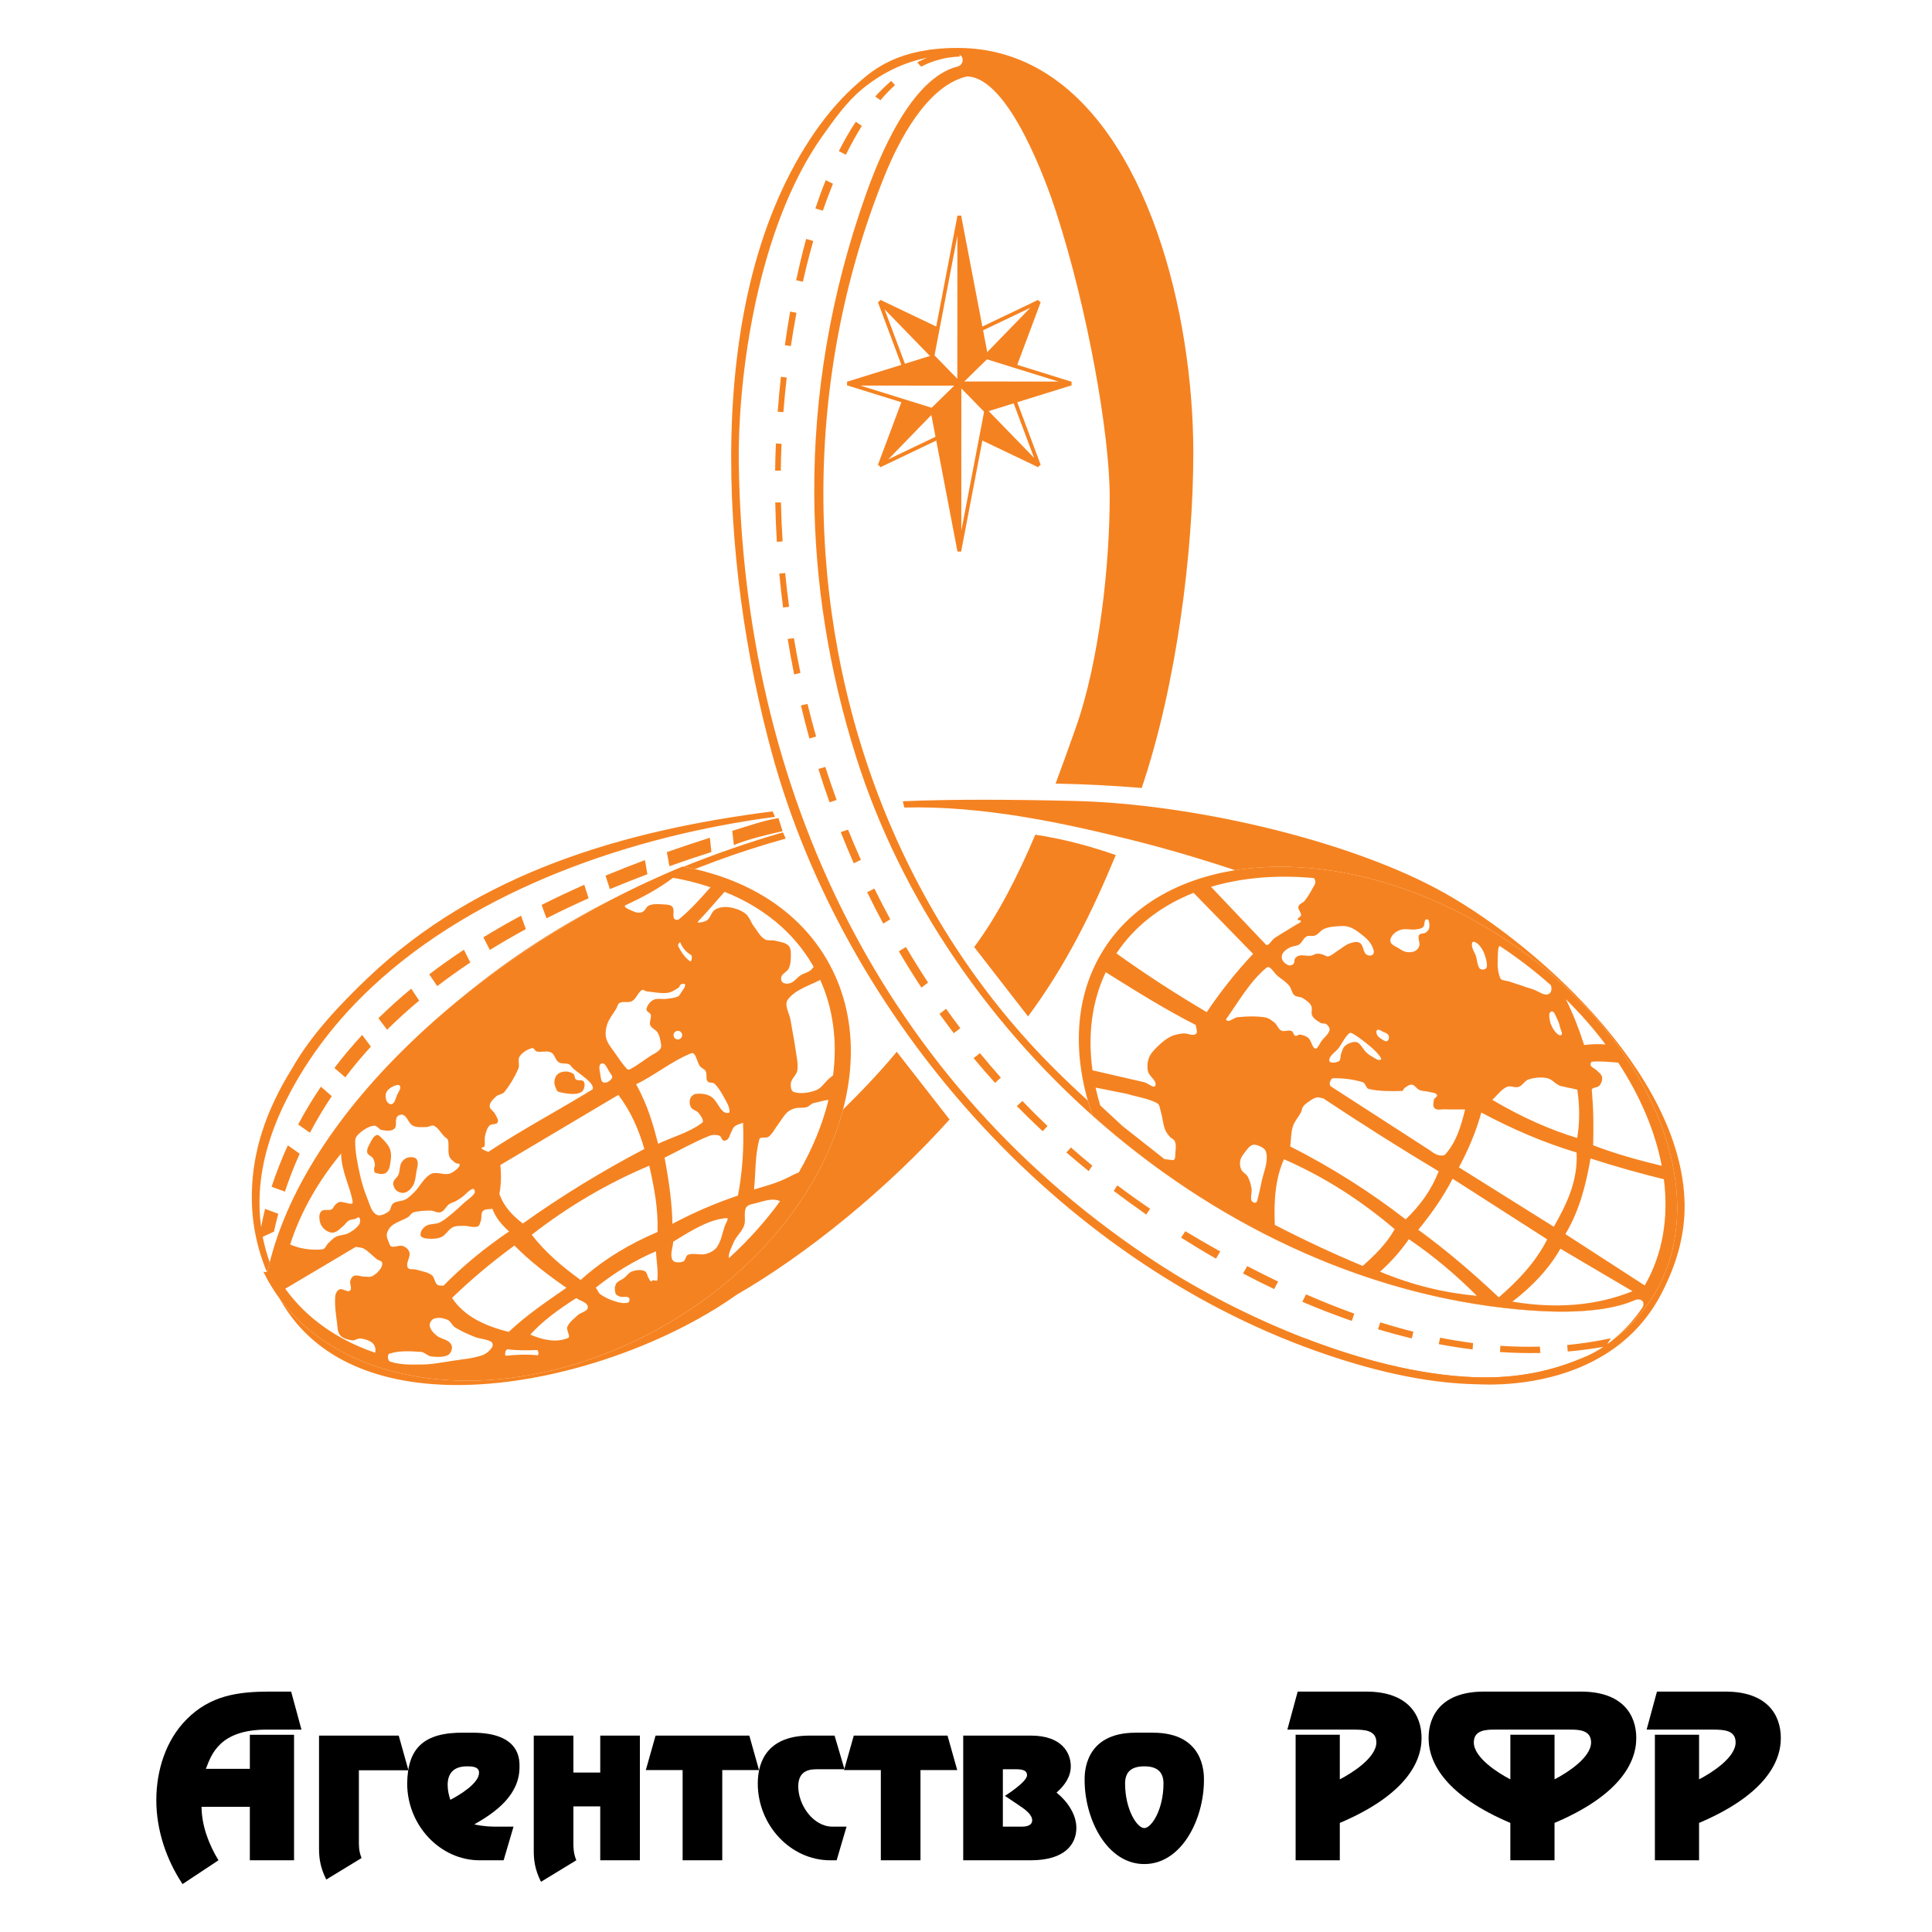
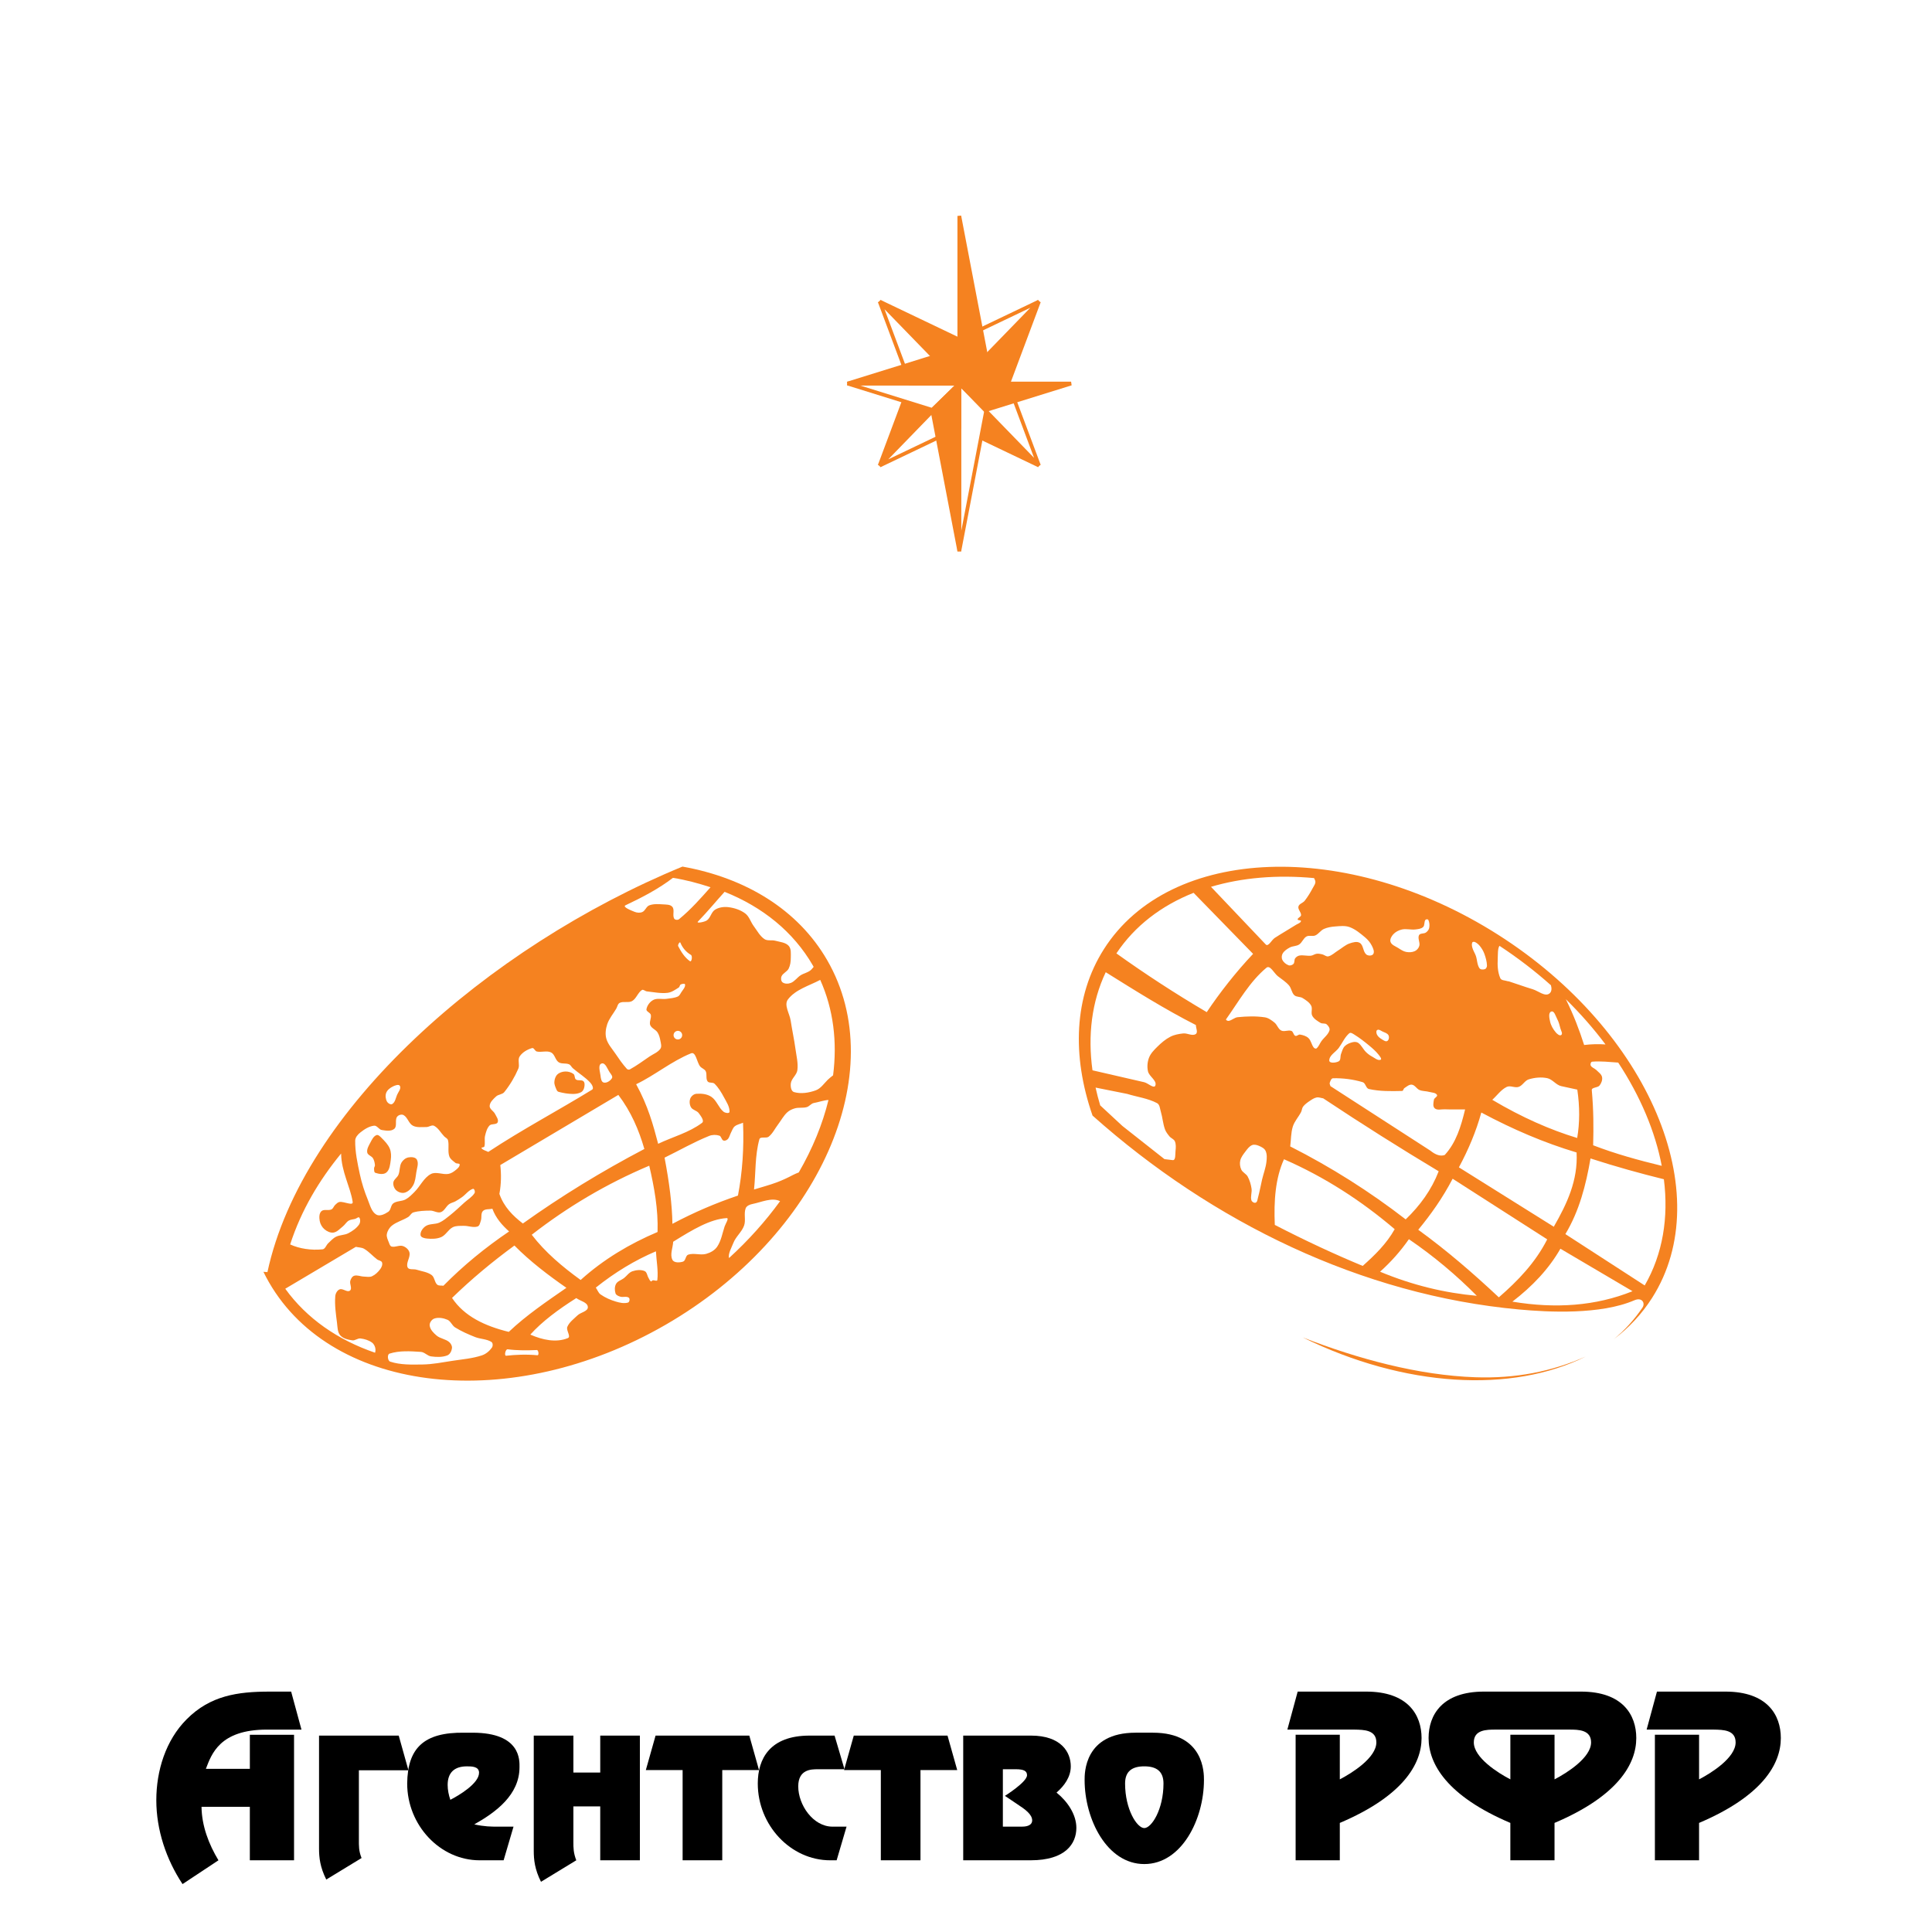
<svg xmlns="http://www.w3.org/2000/svg" version="1.0" id="Layer_1" x="0px" y="0px" width="192.756px" height="192.756px" viewBox="0 0 192.756 192.756" enable-background="new 0 0 192.756 192.756" xml:space="preserve">
  <g>
    <polygon fill-rule="evenodd" clip-rule="evenodd" fill="#FFFFFF" points="0,0 192.756,0 192.756,192.756 0,192.756 0,0  " />
    <path fill-rule="evenodd" clip-rule="evenodd" d="M29.337,185.602v-12.525h-4.409v3.4h-4.387c0.556-1.443,1.359-3.914,6.077-3.914   h3.46l-1.03-3.791h-2.163c-3.172,0-5.912,0.393-8.261,2.76c-2.101,2.102-3.028,5.15-3.028,8.076c0,2.967,0.989,5.912,2.616,8.367   l3.584-2.373c-0.969-1.607-1.668-3.439-1.689-5.336h4.82v5.336H29.337L29.337,185.602z" />
    <path fill-rule="evenodd" clip-rule="evenodd" d="M40.749,176.619l-0.968-3.459H31.83v11.268c0,0.906,0.103,1.857,0.721,3.094   l3.523-2.146c-0.289-0.701-0.268-1.256-0.268-1.812v-6.943H40.749L40.749,176.619z" />
    <path fill-rule="evenodd" clip-rule="evenodd" d="M50.246,185.602l0.988-3.357h-1.565c-0.66,0-1.319,0-2.349-0.227   c2.163-1.217,4.511-2.945,4.511-5.707c0-0.617,0.186-3.439-4.676-3.439h-0.824c-4.079-0.062-5.665,1.564-5.706,5.068   c0,4.16,3.275,7.662,7.23,7.662H50.246L50.246,185.602z M46.579,176.229c0.474,0,1.216,0,1.216,0.639   c0,1.072-2.019,2.266-2.864,2.699c-0.165-0.475-0.268-0.99-0.268-1.484C44.663,176.846,45.343,176.229,46.579,176.229   L46.579,176.229z" />
    <path fill-rule="evenodd" clip-rule="evenodd" d="M63.841,185.602V173.16h-3.955v3.686h-2.678v-3.686h-3.955v11.494   c0,0.906,0.103,1.857,0.721,3.094l3.522-2.146c-0.289-0.742-0.289-1.256-0.289-1.812v-3.564h2.678v5.377H63.841L63.841,185.602z" />
    <polygon fill-rule="evenodd" clip-rule="evenodd" points="75.727,176.6 74.759,173.16 65.407,173.16 64.435,176.6 68.105,176.6    68.105,185.602 72.06,185.602 72.06,176.6 75.727,176.6  " />
    <path fill-rule="evenodd" clip-rule="evenodd" d="M84.255,176.518l-0.989-3.357h-2.492c-3.976,0-5.17,2.326-5.17,4.779   c0,4.16,3.275,7.662,7.23,7.662h0.638l0.989-3.357h-1.4c-1.937,0-3.42-2.164-3.42-4.018c0-1.709,1.318-1.709,1.937-1.709H84.255   L84.255,176.518z" />
    <polygon fill-rule="evenodd" clip-rule="evenodd" points="95.502,176.6 94.534,173.16 85.182,173.16 84.211,176.6 87.881,176.6    87.881,185.602 91.836,185.602 91.836,176.6 95.502,176.6  " />
    <path fill-rule="evenodd" clip-rule="evenodd" d="M96.1,173.16v12.441h6.736c3.481,0,4.553-1.668,4.553-3.234   c0-1.34-0.886-2.637-1.978-3.521c0.762-0.66,1.421-1.545,1.421-2.617c0-1.422-0.968-3.068-3.976-3.068H96.1L96.1,173.16z    M100.056,182.244v-5.727h1.276c0.845,0,1.134,0.186,1.134,0.598c0,0.68-2.204,2.059-2.204,2.059l1.256,0.846   c0.763,0.494,1.463,1.008,1.463,1.605c0,0.412-0.392,0.619-1.01,0.619H100.056L100.056,182.244z" />
    <path fill-rule="evenodd" clip-rule="evenodd" d="M115.03,172.871h-1.729c-5.13,0-5.089,4.059-5.089,4.717   c0,3.914,2.226,8.389,5.953,8.389c3.729,0,5.954-4.475,5.954-8.389C120.119,176.93,120.16,172.871,115.03,172.871L115.03,172.871z    M116.081,177.939c0,2.596-1.194,4.449-1.916,4.449c-0.721,0-1.915-1.854-1.915-4.449c0-1.217,0.7-1.711,1.915-1.711   C115.381,176.229,116.081,176.723,116.081,177.939L116.081,177.939z" />
    <path fill-rule="evenodd" clip-rule="evenodd" d="M133.673,185.602v-3.729c6.304-2.678,8.157-5.871,8.157-8.467   c0-2.307-1.359-4.635-5.521-4.635h-6.839l-1.03,3.791h6.716c0.906,0.02,2.163,0.02,2.163,1.277c0,1.523-2.41,3.049-3.646,3.688   v-4.451h-4.408v12.525H133.673L133.673,185.602z" />
    <path fill-rule="evenodd" clip-rule="evenodd" d="M157.733,168.771h-9.683c-4.16,0-5.52,2.328-5.52,4.635   c0,2.596,1.854,5.789,8.157,8.467v3.729h4.408v-3.729c6.304-2.678,8.157-5.871,8.157-8.467   C163.254,171.1,161.895,168.771,157.733,168.771L157.733,168.771z M155.097,173.076h-4.408v4.451   c-1.236-0.639-3.646-2.164-3.646-3.688c0-1.258,1.257-1.277,2.163-1.277h7.375c0.906,0,2.162,0.02,2.162,1.277   c0,1.523-2.41,3.049-3.646,3.688V173.076L155.097,173.076z" />
    <path fill-rule="evenodd" clip-rule="evenodd" d="M169.516,185.602v-3.729c6.304-2.678,8.158-5.871,8.158-8.467   c0-2.307-1.36-4.635-5.521-4.635h-6.839l-1.029,3.791h6.715c0.906,0.02,2.163,0.02,2.163,1.277c0,1.523-2.41,3.049-3.646,3.688   v-4.451h-4.408v12.525H169.516L169.516,185.602z" />
-     <path fill-rule="evenodd" clip-rule="evenodd" fill="#F58220" d="M95.748,5.646c-1.382,0.04-2.662,0.396-3.85,1.003l-0.38-0.425   c0.32-0.172,0.647-0.328,0.982-0.465c-2.481,0.494-4.673,1.619-6.547,3.185c-1.49,1.246-2.723,2.97-3.92,4.66   c-6.464,9.129-8.435,23.914-8.322,32.594c0.422,32.511,14.23,61.994,42.056,80.018c7.401,4.793,20.197,10.801,31.41,11.193   c4.086,0.145,7.749-0.584,11.183-2.135c0.557-0.252,1.099-0.555,1.619-0.9c-1.179,0.209-2.367,0.363-3.562,0.467l-0.057-0.65   c1.451-0.139,2.903-0.359,4.354-0.672l-0.36,0.596c1.344-0.965,2.543-2.221,3.51-3.646c0.312-0.459-0.041-1.068-0.798-0.74   c-1.715,0.74-3.856,1.027-5.929,1.109c-2.088,0.082-4.109-0.055-5.572-0.188c-30.054-2.742-57.255-26.84-66.16-55.164   c-2.715-8.623-4.107-17.357-4.165-26.083c-0.066-10.053,1.638-20.094,5.127-29.937c1.354-3.821,4.518-11.669,9.168-12.828   c0.638-0.152,0.644-1.025,0.2-1.146L95.748,5.646L95.748,5.646z M78.392,83.667c-18.754,5.204-37.106,16.971-47.061,33.864   c-1.414,2.432-2.785,5.176-2.975,7.848c-0.062,0.885-0.086,1.83,0.319,2.664c1.629,3.357,5.95,7.922,13.334,8.287   c5.389,0.266,12.409-1.703,21.206-8.01c7.916-5.676,20.093-15.994,26.05-23.137c0.069-0.082,0.137-0.164,0.205-0.246l5.269,6.756   c-6.268,6.973-14.27,13.463-21.247,17.488c-7.195,5.107-18.569,9.164-28.439,9c-7.437-0.125-14.02-2.646-17.318-8.922   c-1.435-2.729-2.709-6.006-2.606-10.312c0.098-4.072,1.337-8.057,4.038-12.393c1.896-3.334,4.78-6.369,7.559-9.016   c10.991-10.471,25.485-14.693,40.356-16.586l0.241,0.545C63.029,83.38,47.617,88.68,37.168,98.42   c-3.483,3.246-6.415,6.986-8.571,11.258c-1.529,3.033-2.485,6.111-2.674,9.195c-0.073,1.188-0.034,2.373,0.128,3.559   c0.115-0.607,0.245-1.215,0.398-1.822l1.315,0.492c-0.156,0.586-0.299,1.178-0.431,1.779l-1.122,0.518   c0.319,1.635,0.882,3.266,1.726,4.895c-0.271-1.396-0.517-2.271-0.376-3.074c0.409-2.318,1.138-4.654,2.481-7.109   c2.954-5.398,7.838-10.783,10.772-13.762c10.276-10.418,23.341-17.25,37.3-21.305L78.392,83.667L78.392,83.667z M111.321,85.311   c-2.465,5.938-5.034,11.066-8.751,16.099l-5.374-6.922c2.397-3.227,4.397-7.2,6.099-11.211   C106.315,83.738,108.91,84.468,111.321,85.311L111.321,85.311z M96.466,7.629c-4.076,0.946-6.899,6.671-8.192,9.865   c-4.09,10.099-6.116,20.907-6.125,31.677c-0.017,21.292,7.849,42.436,23.241,57.661c11.854,11.729,26.258,20.25,42.979,22.719   c1.96,0.289,5.304,0.637,8.537,0.453c1.347-0.076,5.252,0.762,8.368-3.434c0.517-0.908,0.761-1.936,0.764-3.057   c0.02-9.119-15.965-24.393-30.795-31.876c-6.264-3.161-15.694-6.18-22.28-7.821c-6.717-1.674-14.83-3.451-22.743-3.248   l-0.145-0.627c5.037-0.211,10.731-0.179,17.091-0.03c11.521,0.27,26.757,3.747,36.168,8.754   c9.42,5.011,24.481,18.289,24.738,31.404c0.06,3.025-0.752,5.99-2.32,9.01c-1.744,3.354-4.31,5.475-6.973,6.812   c-5.265,2.645-10.911,2.225-11.342,2.219c-5.369-0.078-10.978-1.492-16.135-3.324c-25.925-9.217-47.094-33.273-54.294-59.656   c-5.074-18.591-7.102-45.479,4.288-61.952c1.419-2.053,2.842-3.602,4.35-4.926c1.522-1.338,4.037-3.47,9.89-3.47   c3.033,0,5.74,0.769,8.139,2.127c10.809,6.123,15.382,24.246,15.382,38.278c0,9.796-1.664,23.133-5.149,33.43   c-2.834-0.239-5.697-0.384-8.591-0.438c0.726-1.939,1.39-3.815,2.002-5.541c2.386-6.715,3.396-16.349,3.396-23.104   c0-6.134-2.181-18.657-5.359-28.423C104.509,18.501,100.692,7.675,96.466,7.629L96.466,7.629z M89.292,8.491   c-0.242,0.221-0.48,0.452-0.713,0.693c-0.251,0.26-0.496,0.53-0.735,0.812l-0.521-0.367c0.223-0.246,0.449-0.483,0.683-0.714   c0.292-0.29,0.595-0.573,0.906-0.844L89.292,8.491L89.292,8.491z M85.986,12.564c-0.573,0.914-1.102,1.881-1.589,2.871   l-0.708-0.355c0.52-1.029,1.082-2.013,1.693-2.934L85.986,12.564L85.986,12.564z M83.103,18.331   c-0.369,0.908-0.703,1.812-1.006,2.69l-0.747-0.224c0.317-0.954,0.661-1.899,1.034-2.82L83.103,18.331L83.103,18.331z    M81.141,24.044c-0.277,0.958-0.509,1.841-0.696,2.609c-0.118,0.484-0.23,0.969-0.34,1.454l-0.67-0.14   c0.288-1.359,0.618-2.746,0.997-4.13L81.141,24.044L81.141,24.044z M79.465,31.211c-0.208,1.102-0.395,2.207-0.561,3.314   l-0.596-0.086c0.149-1.065,0.323-2.191,0.526-3.355L79.465,31.211L79.465,31.211z M78.49,37.67   c-0.131,1.147-0.241,2.295-0.329,3.445l-0.57-0.038c0.086-1.165,0.194-2.328,0.322-3.487L78.49,37.67L78.49,37.67z M77.974,44.28   c-0.038,0.892-0.062,1.785-0.073,2.677l-0.565-0.004c0.012-0.902,0.037-1.805,0.074-2.706L77.974,44.28L77.974,44.28z    M77.915,50.127c0.028,1.298,0.083,2.594,0.166,3.889l-0.575,0.042c-0.08-1.309-0.132-2.621-0.158-3.932L77.915,50.127   L77.915,50.127z M78.337,57.175c0.11,1.123,0.24,2.243,0.391,3.359l-0.601,0.078c-0.146-1.127-0.271-2.258-0.377-3.389   L78.337,57.175L78.337,57.175z M79.205,63.667c0.196,1.161,0.415,2.317,0.656,3.469l-0.629,0.15   c-0.237-1.173-0.452-2.352-0.644-3.534L79.205,63.667L79.205,63.667z M80.562,70.227c0.267,1.092,0.554,2.178,0.86,3.258   l-0.667,0.195c-0.302-1.091-0.583-2.189-0.844-3.292L80.562,70.227L80.562,70.227z M82.341,76.517   c0.355,1.106,0.731,2.206,1.129,3.296l-0.708,0.234c-0.392-1.1-0.761-2.208-1.11-3.323L82.341,76.517L82.341,76.517z    M84.609,82.773c0.409,1.011,0.835,2.017,1.282,3.012l-0.708,0.349c-0.454-1.029-0.888-2.068-1.302-3.114L84.609,82.773   L84.609,82.773z M87.239,88.654c0.508,1.032,1.035,2.054,1.583,3.064l-0.701,0.43c-0.556-1.033-1.088-2.077-1.601-3.132   L87.239,88.654L87.239,88.654z M90.383,94.479c0.708,1.202,1.446,2.386,2.212,3.551l-0.664,0.506   c-0.782-1.188-1.532-2.394-2.252-3.618L90.383,94.479L90.383,94.479z M94.39,100.648c0.464,0.652,0.938,1.297,1.422,1.936   l-0.653,0.498c-0.484-0.635-0.959-1.277-1.424-1.926L94.39,100.648L94.39,100.648z M97.772,105.074   c0.678,0.828,1.372,1.641,2.083,2.441l-0.578,0.525c-0.732-0.811-1.446-1.635-2.141-2.473L97.772,105.074L97.772,105.074z    M102.003,109.844c0.816,0.852,1.652,1.684,2.508,2.5l-0.481,0.518c-0.108-0.102-0.216-0.201-0.323-0.303   c-0.768-0.719-1.52-1.455-2.254-2.205L102.003,109.844L102.003,109.844z M106.848,114.484c0.699,0.615,1.41,1.221,2.134,1.812   l-0.369,0.547c-0.756-0.615-1.496-1.236-2.219-1.861L106.848,114.484L106.848,114.484z M111.481,118.264   c1.065,0.803,2.154,1.582,3.267,2.334l-0.387,0.574c-1.106-0.77-2.188-1.557-3.244-2.357L111.481,118.264L111.481,118.264z    M118.259,122.84c0.04,0.023,0.079,0.047,0.118,0.07c1.104,0.662,2.227,1.312,3.366,1.949l-0.42,0.717   c-1.181-0.674-2.345-1.377-3.486-2.098L118.259,122.84L118.259,122.84z M124.439,126.318c1.015,0.529,2.042,1.047,3.079,1.545   l-0.392,0.748c-1.047-0.496-2.085-1.016-3.11-1.557L124.439,126.318L124.439,126.318z M130.307,129.141   c1.584,0.693,3.19,1.338,4.813,1.92l-0.25,0.723c-0.189-0.064-0.377-0.131-0.565-0.197c-1.471-0.52-2.93-1.092-4.373-1.709   L130.307,129.141L130.307,129.141z M137.713,131.93c1.093,0.342,2.193,0.654,3.3,0.932l-0.154,0.67   c-1.13-0.27-2.257-0.574-3.379-0.91L137.713,131.93L137.713,131.93z M143.682,133.461c1.092,0.217,2.189,0.398,3.29,0.539   l-0.049,0.633c-1.128-0.139-2.257-0.316-3.384-0.529L143.682,133.461L143.682,133.461z M149.693,134.27   c1.311,0.09,2.624,0.119,3.94,0.084l0.05,0.633c-1.339,0.029-2.686-0.004-4.032-0.094L149.693,134.27L149.693,134.27z    M27.097,118.402c0.47-1.428,1.014-2.803,1.621-4.131l1.183,0.838c-0.55,1.219-1.043,2.479-1.475,3.781   C27.983,118.729,27.541,118.566,27.097,118.402L27.097,118.402z M29.747,112.189c0.692-1.307,1.451-2.562,2.271-3.77l1.084,0.945   c-0.787,1.17-1.516,2.387-2.181,3.648C30.53,112.74,30.138,112.465,29.747,112.189L29.747,112.189z M33.364,106.551   c0.87-1.145,1.796-2.24,2.771-3.293l0.869,1.162c-0.898,0.984-1.752,2.004-2.556,3.066   C34.087,107.174,33.726,106.861,33.364,106.551L33.364,106.551z M37.753,101.59c1.045-1.025,2.138-2.006,3.272-2.947l0.797,1.186   c-1.111,0.93-2.181,1.896-3.202,2.908C38.331,102.354,38.042,101.973,37.753,101.59L37.753,101.59z M42.827,97.209   c1.119-0.854,2.272-1.67,3.456-2.453l0.642,1.272c-1.13,0.753-2.231,1.538-3.299,2.356C43.36,97.994,43.093,97.602,42.827,97.209   L42.827,97.209z M48.228,93.517c1.227-0.755,2.48-1.473,3.755-2.161l0.483,1.341c-1.22,0.664-2.419,1.355-3.593,2.081   C48.658,94.358,48.443,93.937,48.228,93.517L48.228,93.517z M54.037,90.286c1.399-0.706,2.82-1.375,4.256-2.01l0.431,1.348   c-1.418,0.631-2.821,1.295-4.201,1.995C54.361,91.174,54.2,90.73,54.037,90.286L54.037,90.286z M60.413,87.365   c1.304-0.542,2.615-1.059,3.931-1.551l0.248,1.409c-1.254,0.473-2.503,0.966-3.743,1.484C60.703,88.26,60.558,87.813,60.413,87.365   L60.413,87.365z M66.534,85.018c1.431-0.505,2.863-0.982,4.291-1.435l0.153,1.427c-1.396,0.446-2.794,0.914-4.19,1.41   C66.703,85.953,66.618,85.486,66.534,85.018L66.534,85.018z M73.057,82.893c1.481-0.446,3.077-1.025,4.61-1.272l0.412,1.306   c-1.612,0.372-3.305,0.75-4.861,1.387C73.165,83.84,73.111,83.367,73.057,82.893L73.057,82.893z" />
    <path fill-rule="evenodd" clip-rule="evenodd" fill="#FFFFFF" d="M149.463,93.258c-15.063-9.58-32.729-8.933-39.327,1.44   c-2.996,4.711-3.206,10.639-1.133,16.604c11.941,10.648,26.862,17.912,42.563,19.346c1.463,0.133,3.484,0.27,5.572,0.188   c2.072-0.082,4.214-0.369,5.929-1.109c0.757-0.328,1.109,0.281,0.798,0.74c-0.814,1.201-1.794,2.281-2.886,3.168   c1.521-1.143,2.822-2.527,3.854-4.148C171.431,119.113,164.526,102.84,149.463,93.258L149.463,93.258z" />
    <path fill-rule="evenodd" clip-rule="evenodd" fill="#FFFFFF" d="M26.281,126.889c0.174,0.357,0.361,0.711,0.562,1.059   c6.455,11.18,24.228,13.078,39.563,4.225c15.336-8.855,22.579-25.195,16.124-36.375c-2.921-5.06-8.16-8.217-14.441-9.338   c-19.516,8.042-37.936,24.29-41.407,40.461L26.281,126.889L26.281,126.889z" />
    <path fill-rule="evenodd" clip-rule="evenodd" fill="#F58220" d="M156.223,99.691c0.784,1.58,1.356,3.092,1.826,4.568   c0.719-0.086,1.429-0.105,2.133-0.055C159.016,102.648,157.693,101.135,156.223,99.691L156.223,99.691z M158.855,105.924   c0.862-0.07,1.728,0.031,2.594,0.09c2.211,3.365,3.694,6.881,4.344,10.301c-2.312-0.562-4.607-1.188-6.844-2.051   c0.047-1.801,0.045-3.488-0.136-5.496c-0.027-0.299,0.588-0.229,0.772-0.465c0.182-0.23,0.311-0.557,0.252-0.846   c-0.059-0.291-0.354-0.48-0.562-0.693c-0.171-0.172-0.46-0.24-0.569-0.457C158.645,106.184,158.719,105.934,158.855,105.924   L158.855,105.924z M158.686,115.58c2.546,0.824,4.968,1.494,7.319,2.074c0.483,3.814-0.104,7.463-1.912,10.596   c-2.639-1.707-5.276-3.414-7.914-5.123C157.568,120.811,158.229,118.232,158.686,115.58L158.686,115.58z M150.891,129.865   c1.979-1.518,3.627-3.246,4.792-5.281c2.397,1.412,4.795,2.826,7.193,4.24C159.211,130.303,155.196,130.582,150.891,129.865   L150.891,129.865z M140.566,123.635c2.501,1.707,4.745,3.6,6.775,5.648c-3.178-0.285-6.392-1.047-9.651-2.404   C138.754,125.924,139.719,124.85,140.566,123.635L140.566,123.635z M144.93,117.602c3.145,2.016,6.29,4.031,9.436,6.049   c-1.192,2.344-2.934,4.141-4.827,5.785c-2.539-2.381-5.179-4.668-8.04-6.742C142.751,121.178,143.926,119.531,144.93,117.602   L144.93,117.602z M147.791,110.996c3.132,1.678,6.298,3.029,9.506,3.988c0.146,2.805-0.974,5.139-2.275,7.408   c-3.155-1.977-6.312-3.951-9.467-5.926C146.498,114.709,147.27,112.895,147.791,110.996L147.791,110.996z M157.368,108.711   c0.251,1.707,0.247,3.316-0.012,4.826c-2.686-0.814-5.497-2.045-8.472-3.809c0.479-0.428,0.861-1.002,1.439-1.285   c0.358-0.176,0.819,0.125,1.197-0.006c0.395-0.135,0.604-0.627,1.003-0.75c0.589-0.18,1.241-0.244,1.844-0.119   c0.526,0.109,0.878,0.684,1.404,0.797L157.368,108.711L157.368,108.711z M132.668,108.031c-0.036,0.109,0.05,0.223,0.074,0.334   c3.319,2.145,6.639,4.287,9.958,6.43c0.547,0.443,1.027,0.59,1.441,0.438c1.133-1.227,1.628-2.857,2.032-4.547   c-0.683-0.004-1.366,0.016-2.048-0.01c-0.329-0.012-0.742,0.121-0.986-0.102c-0.213-0.193-0.123-0.576-0.074-0.859   c0.032-0.186,0.401-0.316,0.304-0.479c-0.142-0.234-0.504-0.223-0.768-0.295c-0.319-0.09-0.672-0.064-0.978-0.191   c-0.285-0.119-0.454-0.494-0.761-0.533c-0.27-0.033-0.514,0.195-0.742,0.342c-0.103,0.066-0.108,0.281-0.229,0.285   c-1.107,0.029-2.235,0.047-3.316-0.193c-0.299-0.068-0.325-0.592-0.618-0.682c-0.95-0.285-1.96-0.412-2.951-0.393   C132.816,107.58,132.729,107.854,132.668,108.031L132.668,108.031z M143.537,116.859c-0.711,1.846-1.853,3.416-3.291,4.799   c-3.607-2.789-7.447-5.215-11.52-7.279c0.087-0.662,0.06-1.35,0.261-1.988c0.166-0.525,0.567-0.949,0.821-1.439   c0.088-0.172,0.085-0.389,0.2-0.543c0.171-0.223,0.405-0.393,0.638-0.551c0.22-0.148,0.449-0.311,0.709-0.363   c0.218-0.045,0.441,0.057,0.662,0.086C135.892,112.156,139.73,114.578,143.537,116.859L143.537,116.859z M128.104,115.658   c4.039,1.764,7.697,4.123,11.044,6.977c-0.815,1.459-1.979,2.586-3.191,3.666c-2.804-1.164-5.719-2.516-8.77-4.092   C127.085,119.82,127.239,117.561,128.104,115.658L128.104,115.658z M154.771,100.922c0.301-0.104,0.441,0.469,0.592,0.75   c0.159,0.293,0.241,0.625,0.324,0.951c0.054,0.205,0.251,0.5,0.085,0.635c-0.16,0.127-0.425-0.104-0.556-0.262   c-0.261-0.311-0.48-0.684-0.566-1.08C154.58,101.59,154.456,101.031,154.771,100.922L154.771,100.922z M154.739,98.303   c0.086,0.32,0.079,0.631-0.141,0.811c-0.448,0.367-1.13-0.256-1.685-0.42c-0.795-0.236-1.571-0.527-2.36-0.779   c-0.047-0.016-0.102-0.008-0.147-0.023c-0.243-0.09-0.615-0.059-0.719-0.295c-0.261-0.595-0.293-1.284-0.258-1.932   c0.021-0.374-0.02-1.032,0.174-1.301C151.452,95.58,153.168,96.901,154.739,98.303L154.739,98.303z M147.171,93.994   c0.188,0.091,0.356,0.238,0.486,0.403c0.184,0.231,0.341,0.491,0.44,0.769c0.135,0.373,0.244,0.767,0.259,1.164   c0.004,0.138-0.076,0.313-0.205,0.36c-0.175,0.061-0.441,0.06-0.546-0.092c-0.241-0.352-0.219-0.826-0.357-1.228   c-0.099-0.284-0.277-0.539-0.354-0.83c-0.043-0.165-0.078-0.36,0-0.513C146.936,93.944,147.088,93.954,147.171,93.994   L147.171,93.994z M132.621,105.801c0.001-0.523,0.639-0.83,0.949-1.252c0.355-0.482,0.592-1.076,1.052-1.463   c0.136-0.113,0.363,0.051,0.515,0.146c0.517,0.32,0.998,0.697,1.467,1.084c0.33,0.273,0.655,0.559,0.922,0.891   c0.118,0.148,0.39,0.469,0.21,0.529c-0.28,0.098-0.57-0.176-0.831-0.314c-0.228-0.121-0.439-0.277-0.621-0.457   c-0.281-0.277-0.444-0.672-0.76-0.908c-0.149-0.113-0.375-0.123-0.557-0.08c-0.291,0.068-0.591,0.191-0.802,0.402   c-0.201,0.201-0.265,0.506-0.369,0.77c-0.095,0.238-0.002,0.613-0.227,0.738C133.292,106.041,132.621,106.119,132.621,105.801   L132.621,105.801z M137.411,102.762c0.162-0.092,0.368,0.078,0.537,0.158c0.208,0.098,0.48,0.166,0.583,0.371   c0.086,0.172,0.047,0.463-0.116,0.566c-0.158,0.098-0.377-0.062-0.536-0.16c-0.193-0.117-0.394-0.264-0.494-0.465   C137.315,103.092,137.273,102.838,137.411,102.762L137.411,102.762z M122.328,101.689c1.26-1.773,2.354-3.748,4.026-5.139   c0.362-0.3,0.764,0.553,1.135,0.844c0.379,0.297,0.799,0.557,1.114,0.922c0.244,0.279,0.261,0.725,0.532,0.977   c0.213,0.197,0.578,0.129,0.825,0.281c0.322,0.201,0.672,0.424,0.854,0.758c0.163,0.299-0.05,0.717,0.113,1.016   c0.174,0.316,0.515,0.521,0.825,0.707c0.18,0.105,0.449,0.01,0.608,0.143c0.171,0.145,0.349,0.395,0.282,0.607   c-0.132,0.426-0.542,0.709-0.803,1.07c-0.17,0.236-0.266,0.539-0.49,0.723c-0.074,0.062-0.22-0.01-0.279-0.086   c-0.222-0.283-0.264-0.695-0.524-0.941c-0.22-0.209-0.541-0.301-0.84-0.352c-0.161-0.027-0.324,0.188-0.474,0.125   c-0.191-0.082-0.192-0.418-0.388-0.49c-0.315-0.119-0.708,0.113-1.011-0.035c-0.312-0.154-0.406-0.578-0.678-0.797   c-0.288-0.229-0.607-0.473-0.972-0.525c-0.89-0.131-1.802-0.1-2.696-0.012c-0.323,0.033-0.584,0.314-0.903,0.369   C122.486,101.871,122.269,101.771,122.328,101.689L122.328,101.689z M124.25,114.896c0.186-0.244,0.379-0.521,0.661-0.645   c0.207-0.09,0.468-0.025,0.676,0.062c0.262,0.109,0.561,0.254,0.681,0.51c0.158,0.338,0.127,0.748,0.082,1.117   c-0.072,0.592-0.293,1.158-0.431,1.74c-0.141,0.598-0.243,1.203-0.406,1.795c-0.05,0.18-0.058,0.439-0.229,0.512   c-0.149,0.064-0.383-0.078-0.43-0.234c-0.111-0.375,0.072-0.787,0.012-1.174c-0.064-0.412-0.185-0.826-0.383-1.193   c-0.149-0.275-0.506-0.41-0.639-0.695c-0.127-0.273-0.171-0.605-0.104-0.9C123.815,115.457,124.043,115.17,124.25,114.896   L124.25,114.896z M109.306,108.508l3.155,0.631c0.992,0.307,2.06,0.436,2.979,0.92c0.273,0.145,0.286,0.553,0.375,0.848   c0.172,0.574,0.21,1.188,0.409,1.752c0.094,0.268,0.276,0.5,0.456,0.719c0.155,0.188,0.445,0.27,0.539,0.494   c0.122,0.293,0.1,0.637,0.063,0.953c-0.037,0.318,0.037,0.957-0.28,0.92l-0.821-0.098l-4.2-3.311l-2.213-2.053   C109.59,109.689,109.436,109.098,109.306,108.508L109.306,108.508z M142.213,91.78c0.058-0.079,0.252-0.087,0.294,0.002   c0.115,0.241,0.137,0.535,0.085,0.797c-0.034,0.184-0.175,0.349-0.328,0.458c-0.199,0.143-0.579,0.047-0.688,0.267   c-0.156,0.315,0.121,0.718,0.03,1.059c-0.059,0.224-0.238,0.433-0.447,0.531c-0.264,0.122-0.582,0.134-0.866,0.08   c-0.288-0.054-0.542-0.232-0.789-0.39c-0.273-0.174-0.654-0.295-0.767-0.599c-0.094-0.251,0.082-0.562,0.262-0.761   c0.222-0.246,0.543-0.416,0.866-0.488c0.434-0.098,0.894,0.047,1.336-0.004c0.271-0.031,0.585-0.056,0.783-0.242   C142.165,92.319,142.065,91.979,142.213,91.78L142.213,91.78z M127.978,95.119c0.159-0.262,0.438-0.443,0.708-0.588   c0.286-0.155,0.659-0.119,0.931-0.299c0.301-0.198,0.415-0.621,0.729-0.797c0.258-0.145,0.61,0.011,0.882-0.106   c0.327-0.142,0.529-0.498,0.854-0.645c0.349-0.157,0.74-0.222,1.122-0.25c0.479-0.036,0.989-0.102,1.442,0.062   c0.577,0.209,1.066,0.622,1.539,1.016c0.277,0.232,0.525,0.519,0.685,0.844c0.124,0.251,0.289,0.594,0.139,0.83   c-0.124,0.195-0.515,0.189-0.693,0.042c-0.337-0.28-0.273-0.909-0.639-1.149c-0.288-0.188-0.707-0.063-1.032,0.049   c-0.427,0.149-0.77,0.476-1.156,0.711c-0.318,0.194-0.596,0.491-0.959,0.577c-0.209,0.049-0.402-0.157-0.611-0.203   c-0.182-0.042-0.372-0.08-0.557-0.057c-0.199,0.024-0.369,0.175-0.568,0.194c-0.377,0.04-0.763-0.079-1.137-0.018   c-0.17,0.028-0.336,0.14-0.437,0.279c-0.114,0.158-0.035,0.418-0.171,0.559c-0.117,0.123-0.332,0.191-0.491,0.133   c-0.257-0.095-0.498-0.295-0.618-0.542C127.845,95.57,127.866,95.303,127.978,95.119L127.978,95.119z M126.285,94.229l-5.464-5.751   c3.095-0.92,6.595-1.214,10.281-0.872c0.047,0.087,0.088,0.176,0.116,0.263c0.086,0.254-0.137,0.524-0.261,0.761   c-0.229,0.434-0.489,0.855-0.79,1.242c-0.173,0.221-0.553,0.297-0.622,0.569c-0.073,0.293,0.28,0.569,0.262,0.871   c-0.011,0.178-0.337,0.237-0.339,0.416c-0.001,0.125,0.368,0.054,0.333,0.175c-0.056,0.194-0.317,0.249-0.486,0.359   c-0.704,0.448-1.434,0.858-2.133,1.314C126.872,93.776,126.54,94.496,126.285,94.229L126.285,94.229z M110.319,96.998   c2.946,1.838,5.885,3.691,8.995,5.271c-0.005,0.299,0.234,0.732-0.014,0.898c-0.347,0.229-0.834-0.105-1.246-0.062   c-0.441,0.047-0.895,0.127-1.288,0.33c-0.482,0.246-0.903,0.609-1.29,0.99c-0.329,0.322-0.675,0.67-0.84,1.102   c-0.162,0.426-0.203,0.918-0.102,1.363c0.118,0.516,0.911,0.908,0.737,1.408c-0.127,0.365-0.737-0.238-1.114-0.326l-5.16-1.188   C108.515,103.305,108.917,99.955,110.319,96.998L110.319,96.998z M119.084,89.077c-3.202,1.271-5.865,3.288-7.701,6.043   c2.854,2.044,5.854,4.001,9.014,5.862c1.292-1.936,2.935-4.032,4.624-5.814L119.084,89.077L119.084,89.077z M129.964,133.43   c10.168,5.002,20.885,5.59,28.251,1.908c-3.392,1.506-7.009,2.213-11.037,2.07C141.545,137.211,135.512,135.596,129.964,133.43   L129.964,133.43z M149.463,93.258c-15.063-9.58-32.729-8.933-39.327,1.44c-2.996,4.711-3.206,10.639-1.133,16.604   c11.941,10.648,26.862,17.912,42.563,19.346c1.463,0.133,3.484,0.27,5.572,0.188c2.072-0.082,4.214-0.369,5.929-1.109   c0.757-0.328,1.109,0.281,0.798,0.74c-0.814,1.201-1.794,2.281-2.886,3.168c1.521-1.143,2.822-2.527,3.854-4.148   C171.431,119.113,164.526,102.84,149.463,93.258L149.463,93.258z" />
    <path fill-rule="evenodd" clip-rule="evenodd" fill="#F58220" d="M26.281,126.889c0.174,0.357,0.361,0.711,0.562,1.059   c6.455,11.18,24.228,13.078,39.563,4.225c15.336-8.855,22.579-25.195,16.124-36.375c-2.921-5.06-8.16-8.217-14.441-9.338   c-19.516,8.042-37.936,24.29-41.407,40.461L26.281,126.889L26.281,126.889z M48.714,114.928c-0.225-0.125-0.525-0.166-0.675-0.375   c-0.064-0.09,0.256-0.061,0.287-0.166c0.099-0.344-0.016-0.725,0.069-1.072c0.088-0.359,0.188-0.75,0.442-1.02   c0.199-0.211,0.687-0.055,0.812-0.316c0.126-0.266-0.13-0.58-0.259-0.844c-0.14-0.287-0.556-0.479-0.537-0.799   c0.022-0.379,0.364-0.682,0.64-0.941c0.225-0.213,0.626-0.193,0.82-0.436c0.567-0.709,1.042-1.504,1.401-2.338   c0.162-0.377-0.094-0.883,0.134-1.225c0.276-0.412,0.762-0.693,1.24-0.83c0.185-0.053,0.278,0.299,0.465,0.342   c0.465,0.107,1-0.117,1.429,0.094c0.37,0.18,0.412,0.75,0.755,0.977c0.293,0.193,0.712,0.068,1.035,0.205   c0.168,0.07,0.242,0.273,0.38,0.393c0.577,0.5,1.252,0.896,1.763,1.465c0.154,0.172,0.355,0.553,0.159,0.674   C55.643,110.822,52.079,112.703,48.714,114.928L48.714,114.928z M55.518,108.705c-0.102-0.24-0.224-0.496-0.209-0.758   c0.016-0.266,0.104-0.559,0.296-0.744c0.201-0.193,0.503-0.289,0.783-0.299c0.289-0.01,0.599,0.074,0.831,0.246   c0.16,0.119,0.08,0.432,0.24,0.549c0.208,0.152,0.565,0.002,0.752,0.178c0.147,0.139,0.121,0.404,0.081,0.604   c-0.037,0.184-0.135,0.383-0.297,0.477c-0.25,0.146-0.56,0.188-0.849,0.186c-0.479-0.006-0.959-0.088-1.421-0.213   C55.625,108.904,55.557,108.799,55.518,108.705L55.518,108.705z M60.017,106.107c0.386-0.127,0.59,0.568,0.826,0.9   c0.116,0.164,0.316,0.393,0.211,0.564c-0.16,0.264-0.518,0.504-0.819,0.436c-0.248-0.057-0.294-0.439-0.323-0.693   C59.866,106.914,59.634,106.234,60.017,106.107L60.017,106.107z M67.417,102.906c-0.206,0.117-0.276,0.381-0.158,0.586   c0.118,0.207,0.383,0.277,0.588,0.158c0.205-0.119,0.275-0.383,0.157-0.588C67.886,102.857,67.622,102.787,67.417,102.906   L67.417,102.906z M62.541,106.639c-0.434-0.477-0.799-1.014-1.161-1.547c-0.322-0.475-0.737-0.92-0.889-1.475   c-0.126-0.459-0.058-0.977,0.092-1.428c0.188-0.568,0.598-1.037,0.9-1.553c0.115-0.195,0.146-0.486,0.351-0.584   c0.374-0.18,0.875,0.029,1.234-0.178c0.423-0.244,0.564-0.83,0.972-1.098c0.143-0.092,0.327,0.115,0.498,0.135   c0.688,0.072,1.383,0.225,2.07,0.143c0.406-0.049,0.764-0.309,1.11-0.527c0.104-0.064,0.092-0.256,0.204-0.309   c0.13-0.061,0.42-0.125,0.431,0.02c0.023,0.277-0.224,0.512-0.37,0.748c-0.099,0.16-0.188,0.359-0.359,0.438   c-0.35,0.156-0.748,0.178-1.128,0.23c-0.435,0.061-0.924-0.094-1.313,0.109c-0.341,0.178-0.621,0.551-0.686,0.93   c-0.04,0.23,0.379,0.326,0.434,0.553c0.08,0.334-0.179,0.707-0.057,1.027c0.122,0.318,0.539,0.439,0.726,0.727   c0.159,0.244,0.236,0.541,0.288,0.828c0.046,0.262,0.153,0.58,0.003,0.801c-0.25,0.365-0.713,0.527-1.08,0.775   c-0.65,0.439-1.281,0.916-1.969,1.289C62.751,106.744,62.608,106.713,62.541,106.639L62.541,106.639z M67.878,94.041   c0.198,0.498,0.56,0.94,1.052,1.227c0.183,0.106,0.079,0.749-0.096,0.628c-0.523-0.36-0.881-0.937-1.172-1.501   C67.599,94.271,67.827,93.912,67.878,94.041L67.878,94.041z M62.406,90.32c1.688-0.793,3.346-1.67,4.734-2.737   c1.321,0.21,2.537,0.544,3.75,0.938c-0.984,1.105-1.945,2.205-3.137,3.184c-0.125,0.108-0.414,0.085-0.493-0.06   c-0.187-0.343,0.069-0.854-0.173-1.161c-0.203-0.257-0.623-0.232-0.949-0.255c-0.453-0.03-0.934-0.062-1.358,0.097   c-0.299,0.111-0.396,0.534-0.688,0.664c-0.234,0.105-0.533,0.082-0.771-0.013C62.971,90.839,62.067,90.48,62.406,90.32   L62.406,90.32z M38.605,109.896c-0.14-0.258-0.177-0.604-0.068-0.877c0.114-0.283,0.397-0.492,0.673-0.627   c0.208-0.102,0.593-0.25,0.693-0.043c0.135,0.279-0.167,0.6-0.287,0.885c-0.133,0.312-0.186,0.723-0.471,0.908   C38.98,110.252,38.7,110.07,38.605,109.896L38.605,109.896z M37.551,121.184c-0.487-0.281-0.632-0.943-0.846-1.465   c-0.339-0.828-0.615-1.688-0.803-2.564c-0.236-1.104-0.479-2.227-0.464-3.357c0.004-0.322,0.268-0.619,0.523-0.818   c0.398-0.314,0.862-0.615,1.366-0.67c0.292-0.033,0.478,0.389,0.768,0.432c0.412,0.064,0.931,0.152,1.246-0.121   c0.307-0.264,0.041-0.852,0.269-1.189c0.126-0.188,0.457-0.289,0.653-0.18c0.411,0.229,0.514,0.842,0.93,1.059   c0.401,0.209,0.9,0.131,1.353,0.135c0.258,0.002,0.537-0.244,0.766-0.123c0.429,0.225,0.669,0.703,1.006,1.053   c0.124,0.129,0.334,0.205,0.378,0.379c0.132,0.518-0.042,1.092,0.127,1.6c0.097,0.291,0.389,0.482,0.628,0.674   c0.115,0.092,0.409,0.014,0.412,0.16c0.004,0.227-0.225,0.406-0.4,0.551c-0.213,0.176-0.462,0.34-0.734,0.383   c-0.574,0.094-1.232-0.26-1.746,0.014c-0.704,0.373-1.048,1.201-1.611,1.766c-0.28,0.281-0.563,0.578-0.912,0.766   c-0.374,0.201-0.869,0.135-1.214,0.383c-0.268,0.191-0.232,0.666-0.506,0.85C38.401,121.123,37.903,121.387,37.551,121.184   L37.551,121.184z M37.409,116.246c-0.025-0.236-0.072-0.482-0.196-0.684c-0.141-0.234-0.53-0.314-0.576-0.584   c-0.057-0.338,0.152-0.676,0.313-0.979c0.15-0.283,0.307-0.627,0.604-0.746c0.187-0.076,0.386,0.148,0.528,0.291   c0.311,0.314,0.637,0.643,0.805,1.051c0.146,0.352,0.152,0.762,0.099,1.137c-0.061,0.438-0.098,0.967-0.435,1.248   c-0.28,0.234-0.749,0.15-1.096,0.035c-0.146-0.049-0.125-0.287-0.135-0.441C37.314,116.461,37.421,116.357,37.409,116.246   L37.409,116.246z M39.244,117.975c0.042-0.305,0.394-0.486,0.51-0.771c0.157-0.385,0.092-0.85,0.299-1.209   c0.144-0.25,0.411-0.467,0.695-0.521c0.288-0.055,0.713-0.031,0.848,0.229c0.197,0.375,0,0.852-0.062,1.271   c-0.066,0.441-0.103,0.912-0.324,1.301c-0.18,0.316-0.475,0.613-0.823,0.715c-0.281,0.082-0.63-0.033-0.849-0.227   C39.329,118.576,39.207,118.252,39.244,117.975L39.244,117.975z M28.949,124.158c1.114-3.434,2.892-6.396,5.083-9.07   c0.026,1.818,0.931,3.338,1.155,4.83c0.065,0.434-0.882-0.07-1.314,0.002c-0.17,0.029-0.303,0.172-0.431,0.289   c-0.144,0.133-0.196,0.373-0.375,0.455c-0.31,0.145-0.766-0.055-1.009,0.184c-0.233,0.23-0.216,0.646-0.159,0.969   c0.058,0.316,0.236,0.631,0.483,0.836c0.245,0.205,0.587,0.369,0.901,0.318c0.364-0.061,0.632-0.385,0.921-0.611   c0.215-0.17,0.351-0.436,0.584-0.576c0.192-0.117,0.437-0.119,0.654-0.18c0.137-0.037,0.333-0.236,0.411-0.117   c0.126,0.195,0.099,0.508-0.036,0.697c-0.262,0.371-0.66,0.643-1.062,0.854c-0.377,0.197-0.849,0.162-1.23,0.352   c-0.304,0.15-0.533,0.42-0.781,0.65c-0.202,0.188-0.292,0.576-0.566,0.605C31.04,124.764,29.855,124.576,28.949,124.158   L28.949,124.158z M28.46,128.578c2.348-1.393,4.695-2.787,7.042-4.18c0.277,0.066,0.586,0.053,0.831,0.197   c0.477,0.281,0.845,0.715,1.285,1.051c0.155,0.119,0.436,0.125,0.498,0.311c0.072,0.217-0.042,0.477-0.176,0.66   c-0.213,0.293-0.493,0.564-0.823,0.715c-0.248,0.113-0.545,0.041-0.817,0.033c-0.322-0.008-0.656-0.178-0.963-0.082   c-0.202,0.064-0.33,0.301-0.388,0.502c-0.089,0.314,0.22,0.773-0.034,0.977c-0.269,0.217-0.707-0.248-1.028-0.123   c-0.254,0.098-0.417,0.42-0.438,0.691c-0.07,0.881,0.062,1.771,0.174,2.648c0.055,0.426,0.04,0.924,0.322,1.248   c0.286,0.326,0.775,0.434,1.205,0.5c0.272,0.041,0.533-0.219,0.808-0.188c0.405,0.045,0.822,0.17,1.153,0.408   c0.205,0.148,0.332,0.424,0.35,0.676c0.007,0.115-0.01,0.229-0.039,0.34C33.721,133.695,30.608,131.555,28.46,128.578   L28.46,128.578z M38.8,123.969c-0.103-0.268-0.255-0.555-0.205-0.838c0.058-0.324,0.249-0.645,0.505-0.85   c0.476-0.381,1.099-0.535,1.618-0.855c0.2-0.121,0.304-0.398,0.529-0.465c0.544-0.156,1.124-0.172,1.69-0.178   c0.352-0.004,0.712,0.268,1.045,0.154c0.358-0.123,0.513-0.566,0.817-0.791c0.186-0.139,0.429-0.174,0.633-0.287   c0.232-0.127,0.454-0.271,0.67-0.426c0.368-0.262,0.649-0.684,1.079-0.822c0.144-0.047,0.244,0.295,0.165,0.424   c-0.243,0.391-0.668,0.633-1.01,0.941c-0.469,0.424-0.929,0.865-1.423,1.26c-0.343,0.273-0.684,0.566-1.084,0.746   c-0.425,0.189-0.966,0.086-1.355,0.344c-0.288,0.191-0.552,0.553-0.518,0.896c0.023,0.242,0.398,0.324,0.64,0.348   c0.476,0.047,0.99,0.045,1.428-0.146c0.461-0.203,0.699-0.754,1.147-0.982c0.322-0.162,0.713-0.131,1.074-0.141   c0.464-0.014,0.949,0.205,1.395,0.07c0.217-0.064,0.261-0.377,0.335-0.592c0.107-0.307-0.021-0.723,0.206-0.955   c0.226-0.232,0.629-0.152,0.944-0.227c0.346,0.939,0.967,1.635,1.667,2.266c-2.357,1.596-4.554,3.387-6.554,5.416   c-0.208-0.039-0.469,0.025-0.625-0.117c-0.271-0.248-0.254-0.74-0.552-0.955c-0.429-0.311-0.996-0.367-1.5-0.529   c-0.294-0.094-0.777,0.045-0.896-0.238c-0.188-0.455,0.296-0.984,0.19-1.467c-0.066-0.301-0.364-0.557-0.657-0.654   c-0.355-0.121-0.761,0.143-1.125,0.051C38.915,124.33,38.858,124.119,38.8,123.969L38.8,123.969z M49.915,116.236   c3.926-2.332,7.852-4.664,11.777-6.998c1.275,1.68,2.049,3.504,2.596,5.395c-4.282,2.246-8.323,4.725-12.122,7.436   c-1.002-0.77-1.885-1.654-2.341-2.951C50.007,118.125,50.019,117.17,49.915,116.236L49.915,116.236z M65.664,114.117   c-0.498-1.895-1.017-3.799-2.196-5.943c1.863-0.891,3.521-2.291,5.474-3.082c0.491-0.199,0.576,0.896,0.913,1.307   c0.155,0.188,0.446,0.26,0.554,0.477c0.152,0.307-0.013,0.73,0.185,1.01c0.141,0.199,0.52,0.066,0.694,0.236   c0.396,0.387,0.687,0.877,0.948,1.365c0.242,0.451,0.568,0.924,0.549,1.436c-0.007,0.201-0.448,0.117-0.603-0.01   c-0.495-0.406-0.683-1.135-1.218-1.488c-0.421-0.279-0.983-0.338-1.487-0.297c-0.254,0.02-0.511,0.232-0.605,0.469   c-0.108,0.273-0.078,0.623,0.068,0.877c0.162,0.281,0.59,0.322,0.777,0.588c0.197,0.277,0.593,0.764,0.321,0.969   C68.748,113.002,67.122,113.42,65.664,114.117L65.664,114.117z M53.053,123.191c3.573-2.783,7.471-5.094,11.722-6.889   c0.5,2.158,0.901,4.338,0.83,6.613c-2.795,1.186-5.385,2.727-7.674,4.789C56.089,126.369,54.382,124.928,53.053,123.191   L53.053,123.191z M45.1,129.496c1.938-1.883,4.022-3.617,6.225-5.229c1.536,1.568,3.422,2.994,5.185,4.219   c-1.935,1.342-4,2.734-5.75,4.396C48.346,132.289,46.308,131.314,45.1,129.496L45.1,129.496z M38.926,135.85   c1.027,0.338,2.151,0.299,3.233,0.285c0.999-0.014,1.989-0.213,2.978-0.365c0.988-0.152,2.001-0.23,2.951-0.547   c0.396-0.133,0.749-0.43,0.989-0.771c0.109-0.154,0.112-0.467-0.05-0.568c-0.481-0.303-1.108-0.277-1.636-0.49   c-0.684-0.273-1.367-0.57-1.991-0.961c-0.302-0.191-0.428-0.619-0.756-0.76c-0.402-0.172-0.891-0.26-1.306-0.123   c-0.269,0.09-0.505,0.43-0.468,0.709c0.054,0.4,0.385,0.734,0.694,0.994c0.356,0.299,0.886,0.338,1.244,0.637   c0.177,0.146,0.316,0.402,0.284,0.631c-0.037,0.281-0.203,0.607-0.467,0.709c-0.503,0.195-1.082,0.17-1.617,0.098   c-0.367-0.049-0.647-0.426-1.017-0.449c-1.042-0.07-2.132-0.145-3.127,0.172C38.608,135.131,38.672,135.766,38.926,135.85   L38.926,135.85z M50.5,135.262c-0.218,0.025-0.071-0.67,0.147-0.643c0.948,0.125,1.954,0.117,2.91,0.074   c0.175-0.01,0.237,0.537,0.063,0.521C52.477,135.104,51.399,135.164,50.5,135.262L50.5,135.262z M52.909,133.154   c1.176-1.309,2.785-2.504,4.589-3.645c0.383,0.297,1.118,0.406,1.151,0.889c0.03,0.441-0.714,0.527-1.032,0.836   c-0.366,0.354-0.815,0.674-1.014,1.143c-0.146,0.346,0.4,0.982,0.052,1.125C55.478,133.982,54.13,133.686,52.909,133.154   L52.909,133.154z M62.658,129.957c-0.388,0.117-0.823,0.018-1.212-0.098c-0.538-0.158-1.066-0.391-1.527-0.713   c-0.227-0.158-0.315-0.455-0.474-0.682c1.918-1.531,3.917-2.738,5.997-3.621c0.047,0.955,0.246,1.916,0.141,2.865   c-0.017,0.154-0.311-0.002-0.462,0.029c-0.067,0.014-0.12,0.137-0.18,0.104c-0.12-0.07-0.164-0.225-0.237-0.342   c-0.138-0.225-0.152-0.588-0.397-0.688c-0.376-0.154-0.835-0.105-1.219,0.027c-0.341,0.117-0.555,0.463-0.84,0.684   c-0.256,0.197-0.629,0.289-0.785,0.572c-0.152,0.277-0.15,0.646-0.052,0.947c0.059,0.18,0.288,0.268,0.468,0.326   c0.274,0.09,0.627-0.07,0.857,0.104C62.867,129.57,62.813,129.91,62.658,129.957L62.658,129.957z M67.163,123.889   c1.963-1.223,3.688-2.254,5.331-2.359c0.284-0.02-0.108,0.561-0.198,0.83c-0.225,0.682-0.342,1.428-0.744,2.023   c-0.245,0.363-0.679,0.6-1.101,0.717c-0.575,0.156-1.224-0.113-1.789,0.076c-0.273,0.092-0.24,0.605-0.515,0.695   c-0.341,0.111-0.902,0.139-1.062-0.184C66.818,125.15,67.137,124.488,67.163,123.889L67.163,123.889z M72.737,125.514   c-0.12-0.414,0.259-1.057,0.431-1.506c0.243-0.633,0.844-1.094,1.071-1.734c0.193-0.543-0.049-1.186,0.158-1.725   c0.096-0.246,0.411-0.375,0.671-0.426c0.904-0.18,1.941-0.688,2.76-0.281C76.387,121.83,74.682,123.738,72.737,125.514   L72.737,125.514z M67.087,122.102c-0.03-1.895-0.307-4.115-0.783-6.602c1.481-0.723,2.916-1.553,4.445-2.168   c0.315-0.127,0.695-0.133,1.019-0.029c0.2,0.062,0.207,0.404,0.4,0.484c0.141,0.061,0.334-0.023,0.44-0.133   c0.172-0.18,0.212-0.451,0.331-0.67c0.113-0.207,0.181-0.461,0.365-0.609c0.234-0.189,0.553-0.24,0.829-0.359   c0.105,2.529-0.064,4.953-0.507,7.266C71.434,120.023,69.253,120.949,67.087,122.102L67.087,122.102z M82.657,109.746   c-0.424,0.014-1.072,0.238-1.453,0.299c-0.272,0.045-0.452,0.34-0.717,0.414c-0.376,0.107-0.791,0.014-1.168,0.117   c-0.289,0.078-0.577,0.213-0.794,0.418c-0.362,0.346-0.6,0.801-0.902,1.199c-0.309,0.406-0.532,0.898-0.932,1.215   c-0.251,0.199-0.842-0.053-0.928,0.258c-0.449,1.617-0.355,3.338-0.534,5.01c0.754-0.236,1.522-0.432,2.261-0.709   c0.562-0.209,1.109-0.467,1.64-0.748c0.174-0.092,0.372-0.168,0.564-0.246C81.065,114.604,82.067,112.166,82.657,109.746   L82.657,109.746z M83.117,107.285c-0.188,0.148-0.379,0.295-0.538,0.451c-0.373,0.373-0.693,0.865-1.189,1.047   c-0.682,0.246-1.473,0.377-2.169,0.176c-0.304-0.088-0.364-0.582-0.317-0.893c0.073-0.477,0.584-0.814,0.649-1.291   c0.095-0.705-0.094-1.418-0.189-2.123c-0.128-0.947-0.336-1.885-0.479-2.83c-0.106-0.705-0.7-1.555-0.266-2.117   c0.764-0.994,2.095-1.348,3.215-1.941C83.152,100.695,83.545,103.945,83.117,107.285L83.117,107.285z M69.636,91.942   c0.951-0.982,1.865-2.095,2.657-2.964c3.772,1.505,6.856,3.969,8.811,7.353c0.026,0.044,0.048,0.089,0.074,0.134   c-0.072,0.092-0.147,0.178-0.217,0.254c-0.28,0.304-0.747,0.365-1.093,0.591c-0.34,0.223-0.582,0.602-0.959,0.754   c-0.255,0.102-0.598,0.113-0.822-0.045c-0.17-0.117-0.197-0.422-0.114-0.611c0.139-0.32,0.555-0.457,0.711-0.769   c0.164-0.327,0.213-0.713,0.213-1.08c0-0.403,0.061-0.894-0.21-1.192c-0.319-0.352-0.873-0.381-1.33-0.508   c-0.354-0.099-0.788,0.04-1.092-0.167c-0.463-0.314-0.732-0.849-1.067-1.296c-0.304-0.407-0.443-0.959-0.849-1.263   c-0.478-0.357-1.085-0.552-1.676-0.625c-0.448-0.056-0.946,0.014-1.33,0.25c-0.382,0.234-0.449,0.814-0.817,1.069   C70.28,91.997,69.428,92.157,69.636,91.942L69.636,91.942z" />
    <polygon fill-rule="evenodd" clip-rule="evenodd" fill="#F58220" stroke="#F58220" stroke-width="0.372" stroke-miterlimit="2.613" points="   95.71,38.266 95.71,38.266 103.655,30.088 100.594,38.266 95.71,38.266  " />
    <polygon fill-rule="evenodd" clip-rule="evenodd" fill="#F58220" stroke="#F58220" stroke-width="0.372" stroke-miterlimit="2.613" points="   103.655,46.445 95.71,42.648 95.71,38.266 103.655,46.445  " />
    <polygon fill-rule="evenodd" clip-rule="evenodd" fill="#F58220" stroke="#F58220" stroke-width="0.372" stroke-miterlimit="2.613" points="   95.71,38.266 95.71,38.266 87.765,46.445 90.826,38.266 95.71,38.266  " />
    <polygon fill-rule="evenodd" clip-rule="evenodd" fill="#F58220" stroke="#F58220" stroke-width="0.372" stroke-miterlimit="2.613" points="   87.765,30.088 95.71,33.885 95.71,38.266 87.765,30.088  " />
-     <polygon fill-rule="evenodd" clip-rule="evenodd" fill="#FFFFFF" stroke="#F58220" stroke-width="0.372" stroke-miterlimit="2.613" points="   95.71,38.266 98.407,35.637 106.863,38.266 95.71,38.266  " />
    <polygon fill-rule="evenodd" clip-rule="evenodd" fill="#FFFFFF" stroke="#F58220" stroke-width="0.372" stroke-miterlimit="2.613" points="   95.71,54.99 98.407,40.896 95.71,38.266 95.71,54.99  " />
    <polygon fill-rule="evenodd" clip-rule="evenodd" fill="#FFFFFF" stroke="#F58220" stroke-width="0.372" stroke-miterlimit="2.613" points="   95.71,38.266 93.013,40.896 84.558,38.266 95.71,38.266  " />
-     <polygon fill-rule="evenodd" clip-rule="evenodd" fill="#FFFFFF" stroke="#F58220" stroke-width="0.372" stroke-miterlimit="2.613" points="   95.71,21.543 93.013,35.637 95.71,38.266 95.71,21.543  " />
    <polygon fill-rule="evenodd" clip-rule="evenodd" fill="#FFFFFF" stroke="#F58220" stroke-width="0.372" stroke-miterlimit="2.613" points="   103.655,30.088 95.71,33.885 95.71,38.266 103.655,30.088  " />
    <polygon fill-rule="evenodd" clip-rule="evenodd" fill="#FFFFFF" stroke="#F58220" stroke-width="0.372" stroke-miterlimit="2.613" points="   95.71,38.266 95.71,38.266 103.655,46.445 100.594,38.266 95.71,38.266  " />
    <polygon fill-rule="evenodd" clip-rule="evenodd" fill="#FFFFFF" stroke="#F58220" stroke-width="0.372" stroke-miterlimit="2.613" points="   87.765,46.445 95.71,42.648 95.71,38.266 87.765,46.445  " />
    <polygon fill-rule="evenodd" clip-rule="evenodd" fill="#FFFFFF" stroke="#F58220" stroke-width="0.372" stroke-miterlimit="2.613" points="   95.71,38.266 95.71,38.266 87.765,30.088 90.826,38.266 95.71,38.266  " />
    <polygon fill-rule="evenodd" clip-rule="evenodd" fill="#F58220" stroke="#F58220" stroke-width="0.372" stroke-miterlimit="2.613" points="   95.71,21.543 98.407,35.637 95.71,38.266 95.71,21.543  " />
    <polygon fill-rule="evenodd" clip-rule="evenodd" fill="#F58220" stroke="#F58220" stroke-width="0.372" stroke-miterlimit="2.613" points="   95.71,38.266 98.407,40.896 106.863,38.266 95.71,38.266  " />
    <polygon fill-rule="evenodd" clip-rule="evenodd" fill="#F58220" stroke="#F58220" stroke-width="0.372" stroke-miterlimit="2.613" points="   95.71,54.99 93.013,40.896 95.71,38.266 95.71,54.99  " />
    <polygon fill-rule="evenodd" clip-rule="evenodd" fill="#F58220" stroke="#F58220" stroke-width="0.372" stroke-miterlimit="2.613" points="   95.71,38.266 93.013,35.637 84.558,38.266 95.71,38.266  " />
  </g>
</svg>